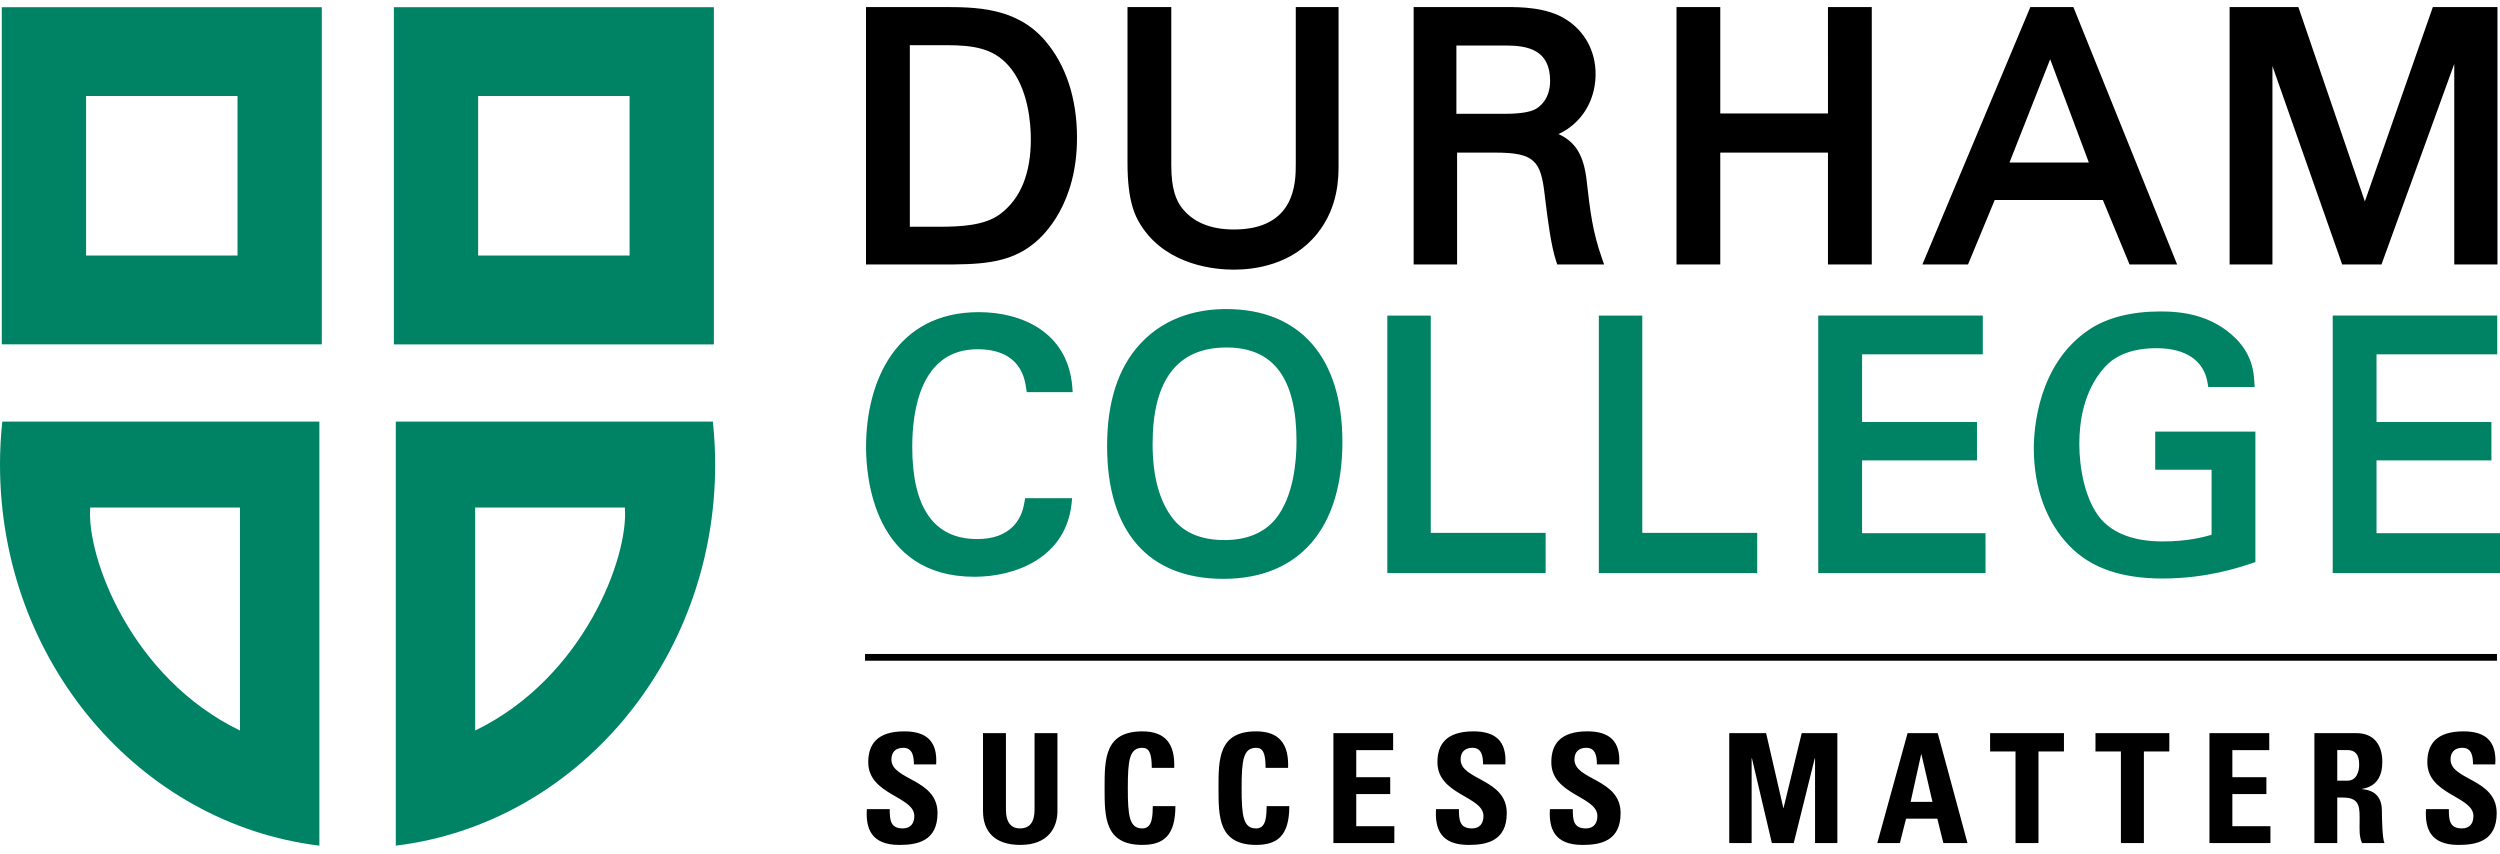
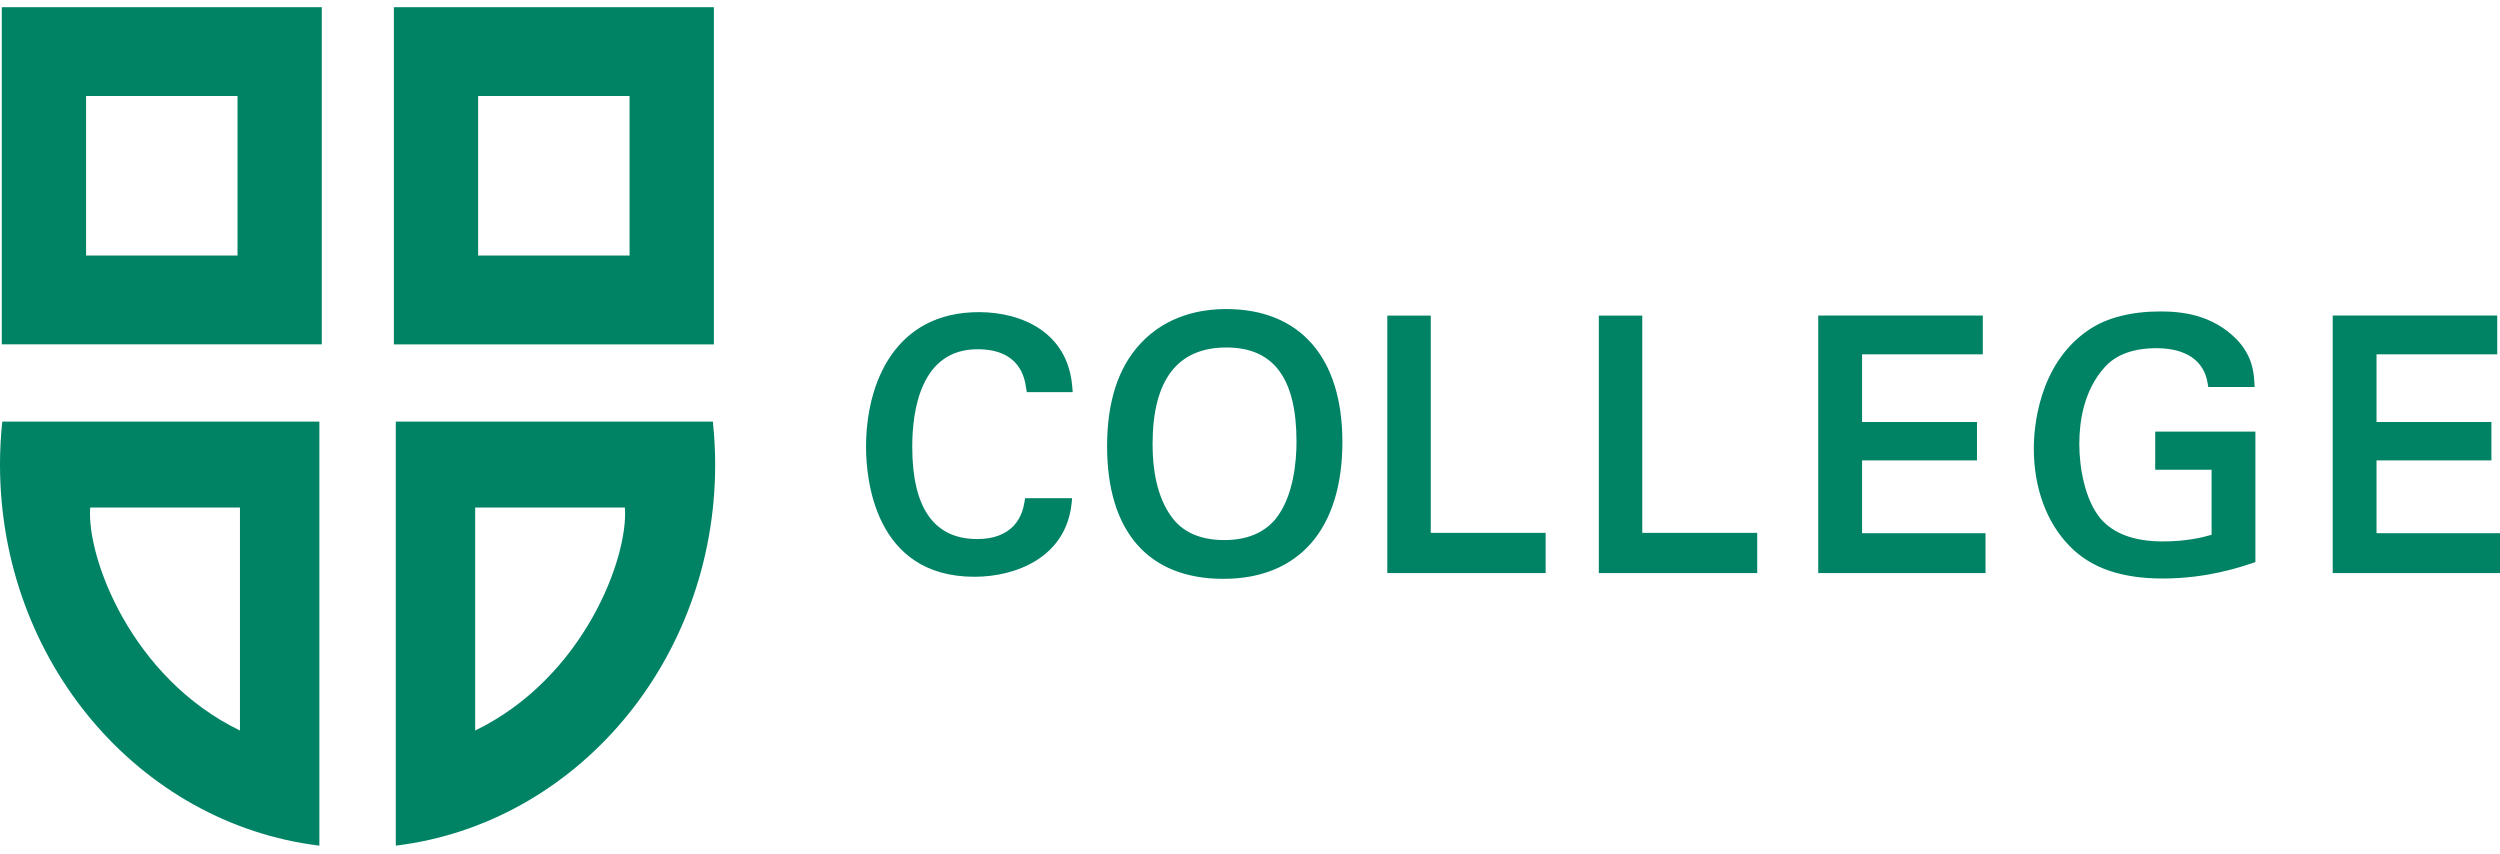
<svg xmlns="http://www.w3.org/2000/svg" width="158" height="54" viewBox="0 0 158 54" fill="none">
  <g clip-path="url(#clip0_2573_791)">
-     <path d="M66.07 2.593C64.251.446 61.645.446 59.551.446H54.731V16.715H59.421c2.321.0 4.326.0 5.945-1.347C65.995 14.862 68.067 12.875 68.067 8.711 68.068 6.241 67.377 4.126 66.07 2.593zM65.149 8.798C65.149 10.97 64.499 12.559 63.218 13.523 62.23 14.268 60.684 14.33 59.312 14.33H57.501V2.855h2.289c1.763.0 2.97.206 3.925 1.266C65.01 5.554 65.149 7.87 65.149 8.798zM81.892.445H84.597V10.404c0 .802.0 2.68-1.343 4.354C81.675 16.747 79.272 17.042 77.981 17.042 76.797 17.042 73.868 16.787 72.222 14.416 71.756 13.735 71.258 12.797 71.258 10.296V.445h2.767V10.448C74.025 11.988 74.347 12.649 74.657 13.088 75.36 14.027 76.48 14.504 77.981 14.504c3.912.0 3.912-3.01 3.912-4.142V.445zM101.238 16.31C100.647 14.629 100.496 13.323 100.288 11.516L100.282 11.452C100.101 9.837 99.6 8.978 98.494 8.472 98.876 8.298 99.264 8.057 99.649 7.67 100.42 6.9 100.841 5.836 100.841 4.676 100.841 3.236 100.162 1.979 98.973 1.227 97.753.446 96.047.446 95.227.446H89.343V16.716h2.745V9.645h2.418C96.989 9.645 97.381 10.179 97.624 12.307 97.624 12.31 97.664 12.64 97.664 12.64 97.815 13.861 98.023 15.534 98.35 16.508L98.419 16.716h2.962L101.238 16.31zM92.044 2.876h3.114c1.389.0 2.809.266 2.809 2.233C97.967 6.244 97.332 6.729 97.062 6.885 96.733 7.082 96.041 7.192 95.159 7.192H92.044L92.044 2.876zM118.296.445V16.715H115.527V9.646h-6.806v7.069H105.955V.445H108.721V7.17h6.806V.445H118.296zM131.038.446H128.319L121.494 16.716h2.884S125.926 12.98 126.067 12.638H132.9C133.041 12.98 134.589 16.716 134.589 16.716h3.006L131.038.446zM132.016 10.273h-5.017C127.263 9.602 129.126 4.873 129.571 3.744 129.995 4.879 131.767 9.611 132.016 10.273zM153.756.445h4.083V16.715H155.109V4.038C154.189 6.576 150.509 16.716 150.509 16.716H148.026S144.53 6.773 143.618 4.175V16.716H140.911V.445h4.346S148.962 11.279 149.459 12.73C149.963 11.282 153.756.445 153.756.445zM56.835 53.399c-1.792.0-2.128-1.059-2.05-2.261h1.447C56.232 51.799 56.26 52.356 57.056 52.356 57.545 52.356 57.785 52.039 57.785 51.571c0-1.252-2.912-1.328-2.912-3.396.0-1.09.516-1.953 2.279-1.953 1.409.0 2.107.633 2.013 2.087H57.758C57.758 47.79 57.67 47.261 57.085 47.261 56.617 47.261 56.337 47.523 56.337 47.999c0 1.321 2.915 1.205 2.915 3.388C59.252 53.184 57.938 53.399 56.835 53.399zm9.995-7.063v4.927c0 1.038-.585 2.136-2.346 2.136C62.89 53.399 62.126 52.571 62.126 51.263V46.336h1.449v4.827C63.575 52.021 63.934 52.356 64.463 52.356 65.095 52.356 65.384 51.936 65.384 51.163V46.336H66.83zm2.98 3.473c0-1.836.0-3.586 2.387-3.586C73.672 46.222 74.269 47.036 74.21 48.531H72.792C72.792 47.609 72.627 47.262 72.197 47.262 71.383 47.262 71.278 48.028 71.278 49.808 71.278 51.589 71.383 52.357 72.197 52.357 72.868 52.357 72.839 51.494 72.857 50.946H74.285C74.285 52.799 73.545 53.398 72.197 53.398c-2.387.0-2.387-1.77-2.387-3.589zM77.009 49.808c0-1.836.0-3.586 2.381-3.586C80.865 46.222 81.463 47.036 81.408 48.531H79.984C79.984 47.609 79.826 47.262 79.391 47.262 78.578 47.262 78.47 48.028 78.47 49.808 78.47 51.589 78.578 52.357 79.391 52.357 80.061 52.357 80.034 51.494 80.053 50.946h1.431C81.484 52.799 80.745 53.398 79.391 53.398c-2.381.0-2.381-1.77-2.381-3.589zM84.271 53.282V46.336h3.775v1.071H85.715v1.711h2.147v1.068H85.715v2.029h2.407v1.068L84.271 53.282zM92.811 53.399c-1.795.0-2.129-1.059-2.053-2.261h1.447C92.205 51.799 92.235 52.356 93.032 52.356 93.516 52.356 93.756 52.039 93.756 51.571c0-1.252-2.911-1.328-2.911-3.396.0-1.09.517-1.953 2.278-1.953 1.411.0 2.107.633 2.015 2.087H93.73C93.73 47.79 93.642 47.261 93.059 47.261 92.587 47.261 92.312 47.523 92.312 47.999c0 1.321 2.916 1.205 2.916 3.388C95.228 53.184 93.909 53.399 92.811 53.399zm7.198.0C98.214 53.399 97.882 52.34 97.954 51.138H99.401C99.401 51.799 99.429 52.356 100.226 52.356 100.717 52.356 100.955 52.039 100.955 51.571c0-1.252-2.912-1.328-2.912-3.396C98.043 47.085 98.557 46.221 100.323 46.221 101.731 46.221 102.43 46.854 102.333 48.308H100.924C100.924 47.79 100.838 47.261 100.252 47.261 99.785 47.261 99.505 47.523 99.505 47.999 99.505 49.32 102.422 49.203 102.422 51.386 102.423 53.184 101.112 53.399 100.009 53.399zM109.288 53.282V46.336h2.331l1.086 4.724H112.722l1.146-4.724h2.253v6.946h-1.41V47.921H114.694L113.364 53.282H111.982L110.721 47.921H110.703V53.282H109.288V53.282zM118.644 53.283 120.559 46.336H122.465l1.88 6.947h-1.524L122.439 51.741h-1.976L120.071 53.283H118.644zm2.791-5.607H121.415L120.751 50.677h1.381L121.435 47.676zM130.442 46.336v1.157H128.832v5.79H127.381V47.492h-1.607V46.336H130.442zM137.101 46.336v1.157h-1.607v5.79h-1.453V47.492h-1.607V46.336h4.667zM139.638 53.282V46.336h3.779v1.071H141.085v1.711H143.236v1.068H141.085v2.029H143.492v1.068L139.638 53.282zM147.714 53.282H146.27V46.336H148.945C149.932 46.336 150.562 46.969 150.562 48.153 150.562 49.037 150.219 49.705 149.281 49.856V49.872C149.594 49.917 150.536 49.989 150.536 51.241 150.536 51.687 150.562 52.991 150.697 53.282h-1.416C149.087 52.858 149.127 52.387 149.127 51.935 149.127 51.108 149.204 50.406 148.091 50.406H147.714v2.876M147.714 49.338H148.362C148.937 49.338 149.1 48.761 149.1 48.319 149.1 47.654 148.82 47.405 148.362 47.405H147.714v1.933zM155.372 53.399C153.581 53.399 153.249 52.34 153.324 51.138H154.768C154.768 51.799 154.796 52.356 155.595 52.356 156.085 52.356 156.321 52.039 156.321 51.571 156.321 50.318 153.407 50.242 153.407 48.175c0-1.09.52-1.953 2.285-1.953C157.097 46.221 157.799 46.854 157.702 48.308H156.294C156.294 47.79 156.212 47.261 155.619 47.261 155.155 47.261 154.875 47.523 154.875 47.999c0 1.321 2.916 1.205 2.916 3.388.0 1.797-1.316 2.012-2.419 2.012z" fill="#000" />
-     <path d="M54.671 41.544H157.809" stroke="#000" stroke-width=".427" />
    <path d="M.113 21.763H20.337V.457H.113V21.763zM15.011 16.151H5.441V6.068h9.57V16.151zm9.882 5.613h20.224V.457H24.893V21.763zm14.897-5.613H30.218V6.068h9.571L39.789 16.151zM.145 26.646C.05 27.536.0 28.438.0 29.355.0 41.806 8.824 52.061 20.184 53.445V26.646H.145M15.165 46.169C8.299 42.84 5.462 35.218 5.701 32.077H15.165V46.169zM45.053 26.646H25.014v26.799c11.359-1.384 20.185-11.639 20.185-24.09C45.199 28.438 45.147 27.536 45.053 26.646zM30.031 46.169V32.077h9.462C39.735 35.218 36.897 42.84 30.031 46.169z" fill="#008265" />
    <path d="M64.745 31.737 64.788 31.485H67.759L67.724 31.822C67.362 35.241 64.191 36.452 61.585 36.452 55.228 36.452 54.734 30.177 54.734 28.255c0-4.124 1.875-8.528 7.133-8.528 2.672.0 5.626 1.242 5.902 4.728L67.794 24.783H65.152 64.893L64.847 24.49C64.752 23.893 64.465 22.072 61.779 22.072c-3.589.0-4.125 3.862-4.125 6.163.0 3.87 1.38 5.833 4.103 5.833C62.769 34.068 63.524 33.792 64.064 33.23 64.579 32.675 64.69 32.042 64.745 31.737zM77.491 19.532C82.16 19.532 84.839 22.592 84.839 27.928c0 5.501-2.741 8.655-7.522 8.655C72.578 36.583 69.968 33.602 69.968 28.19 69.968 25.403 70.671 23.23 72.06 21.733 73.736 19.912 75.938 19.532 77.491 19.532zM80.605 32.813C81.766 31.385 81.939 29.126 81.939 27.906c0-4-1.447-5.945-4.428-5.945C74.415 21.961 72.844 24.014 72.844 28.06c0 2.069.443 3.668 1.315 4.754C74.861 33.69 75.946 34.132 77.383 34.132 78.786 34.132 79.87 33.687 80.605 32.813zM90.424 33.679V19.944H87.678V36.217H97.684V33.679L90.424 33.679zm13.368.0V19.944h-2.746V36.217h10.01V33.679L103.792 33.679zM117.683 33.699V29.099H124.945V26.669H117.683V22.395h7.63V19.943h-10.4V36.218h10.572V33.699L117.683 33.699zm18.526-6.422v2.409H139.772v4.112C139.225 33.961 138.201 34.218 136.683 34.218 134.903 34.218 133.585 33.736 132.761 32.783 131.767 31.595 131.412 29.562 131.412 28.059 131.412 26.662 131.685 24.691 132.999 23.228 133.71 22.417 134.82 22.006 136.295 22.006 138.14 22.006 139.288 22.785 139.52 24.202L139.561 24.458h2.934L142.474 24.133C142.432 23.525 142.363 22.508 141.356 21.447 139.802 19.866 137.859 19.683 136.535 19.683c-1.839.0-3.399.401-4.517 1.159C128.787 23.016 128.537 27.132 128.537 28.34 128.537 30.84 129.344 33.034 130.808 34.52 132.144 35.894 134.066 36.562 136.683 36.562 139.457 36.562 141.547 35.856 142.334 35.593L142.541 35.522V27.277H136.209zm13.987 6.422V29.099h7.261V26.669h-7.261V22.395h7.63V19.943H147.427V36.218H158V33.699L150.196 33.699z" fill="#008265" />
  </g>
  <defs>
    <clipPath id="clip0_2573_791">
      <rect width="158" height="53" fill="#fff" transform="translate(0 0.445)" />
    </clipPath>
  </defs>
</svg>